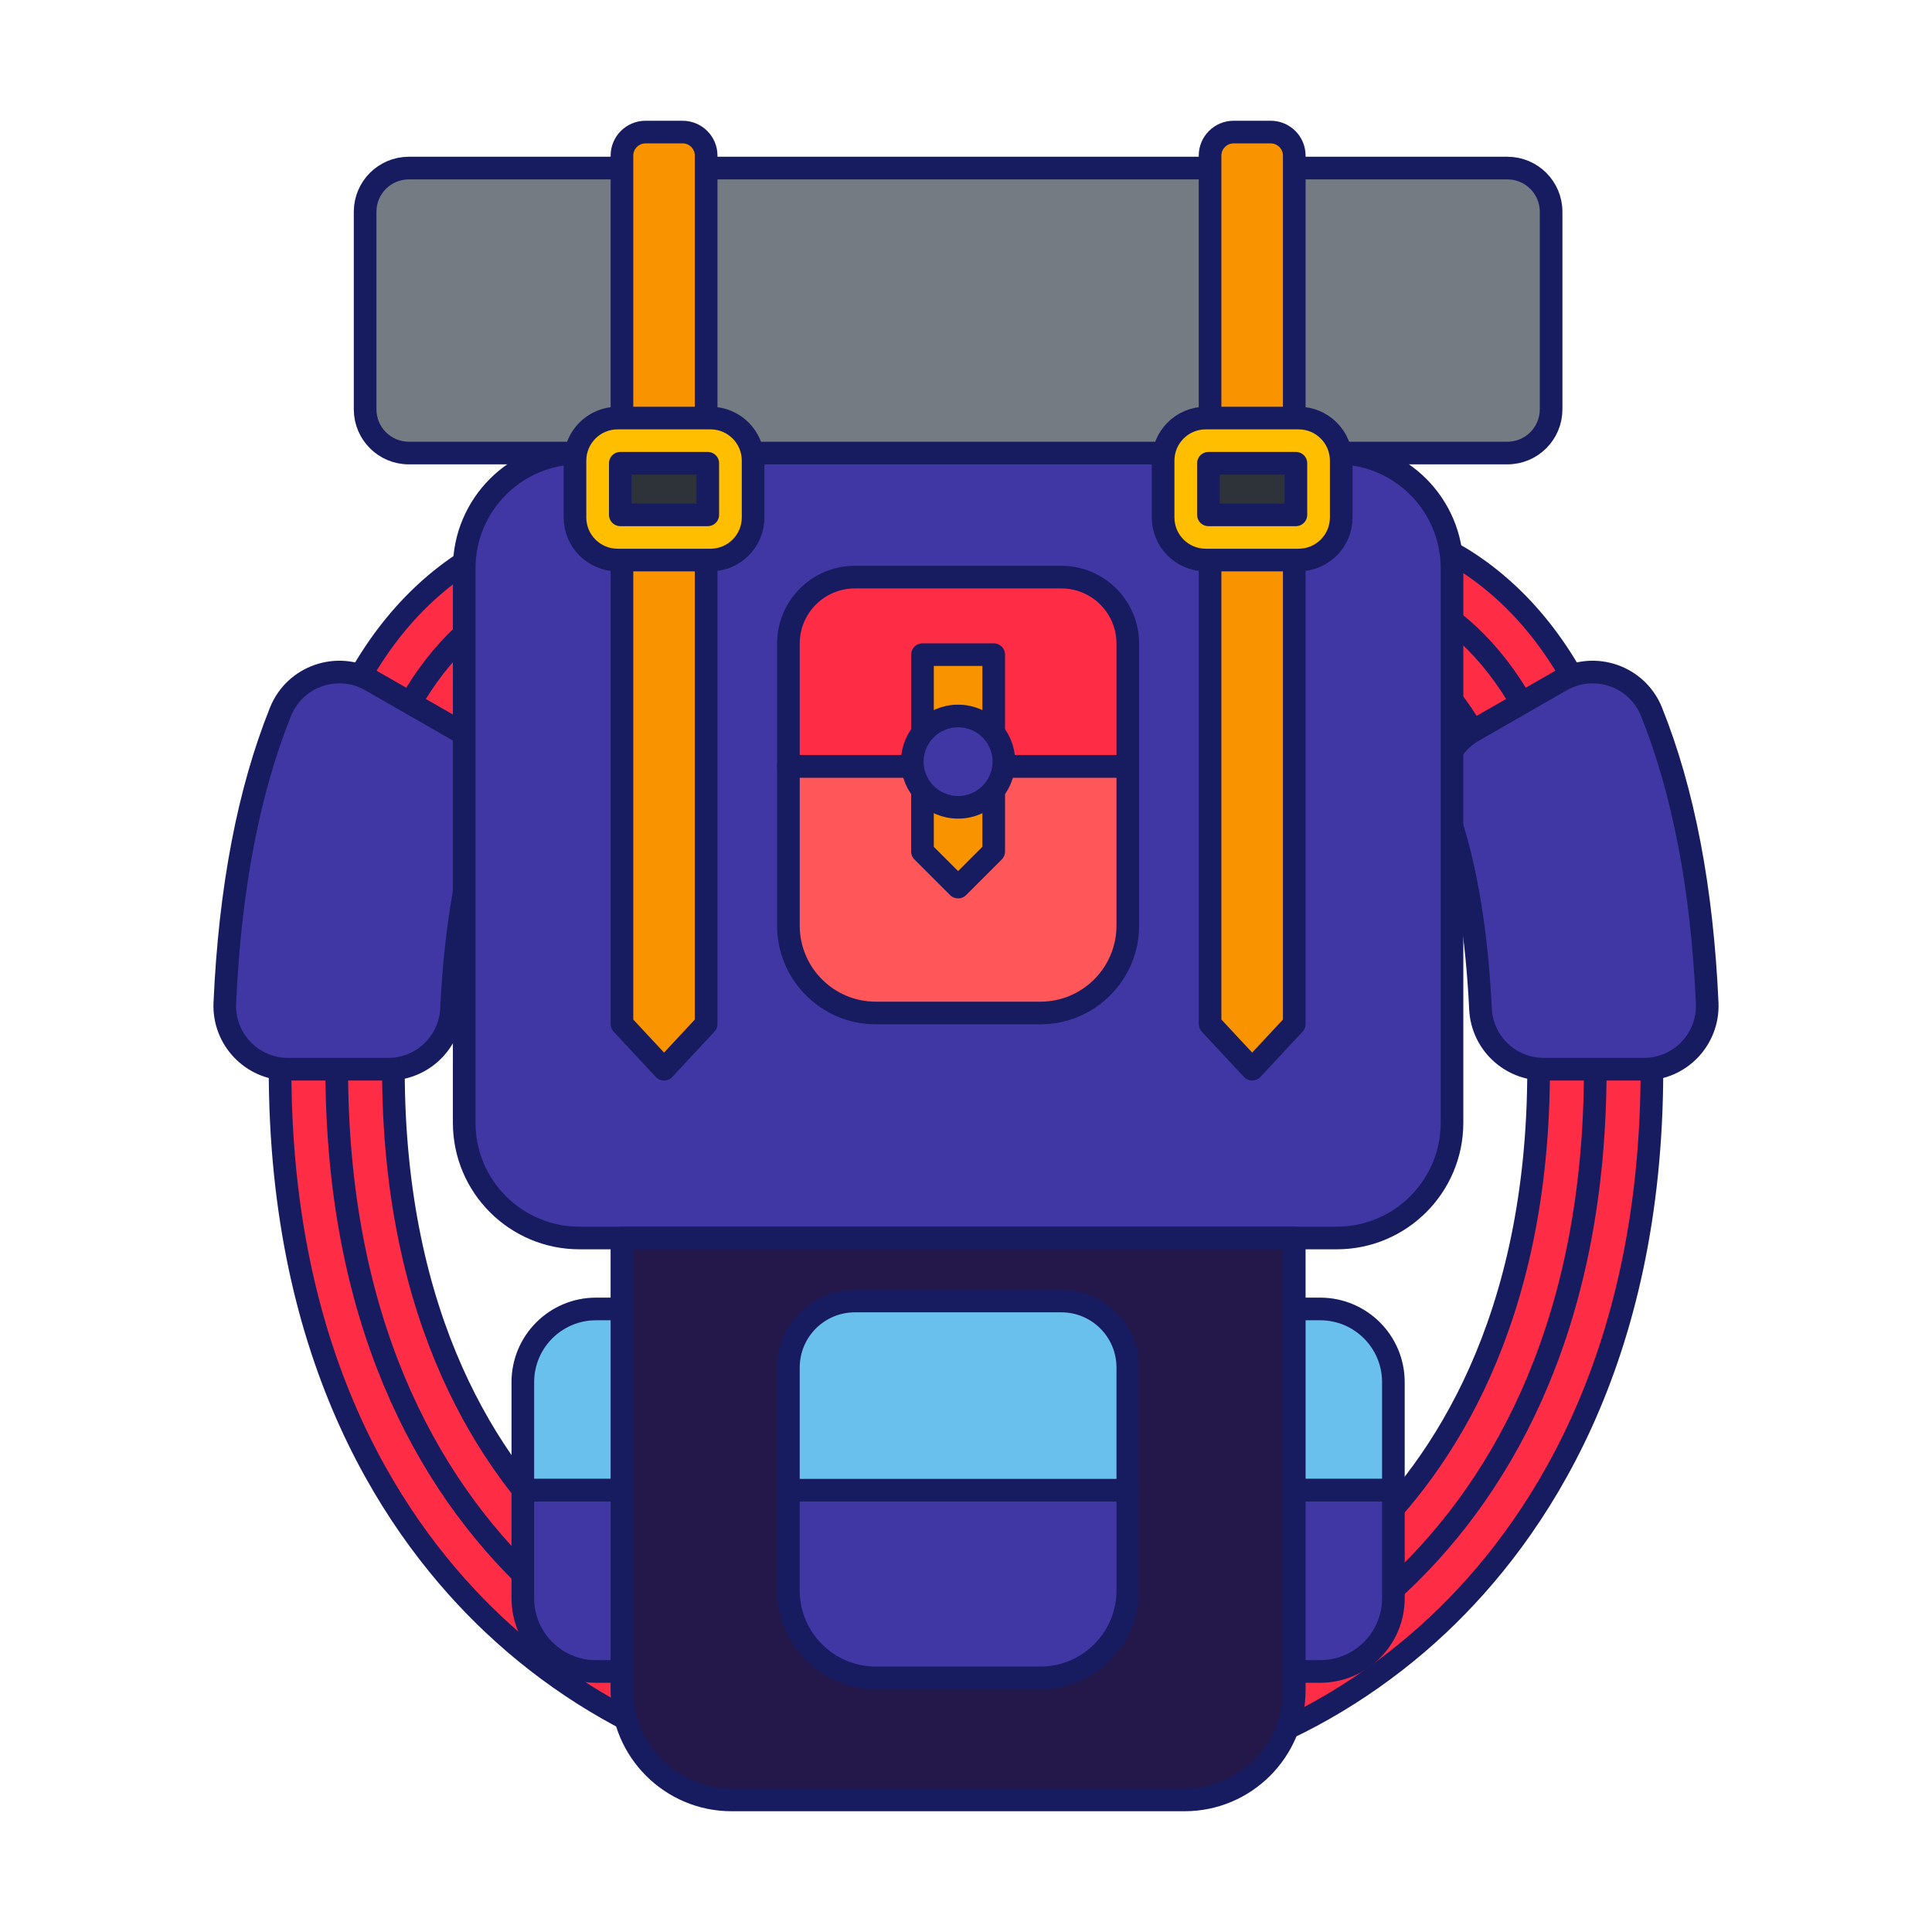
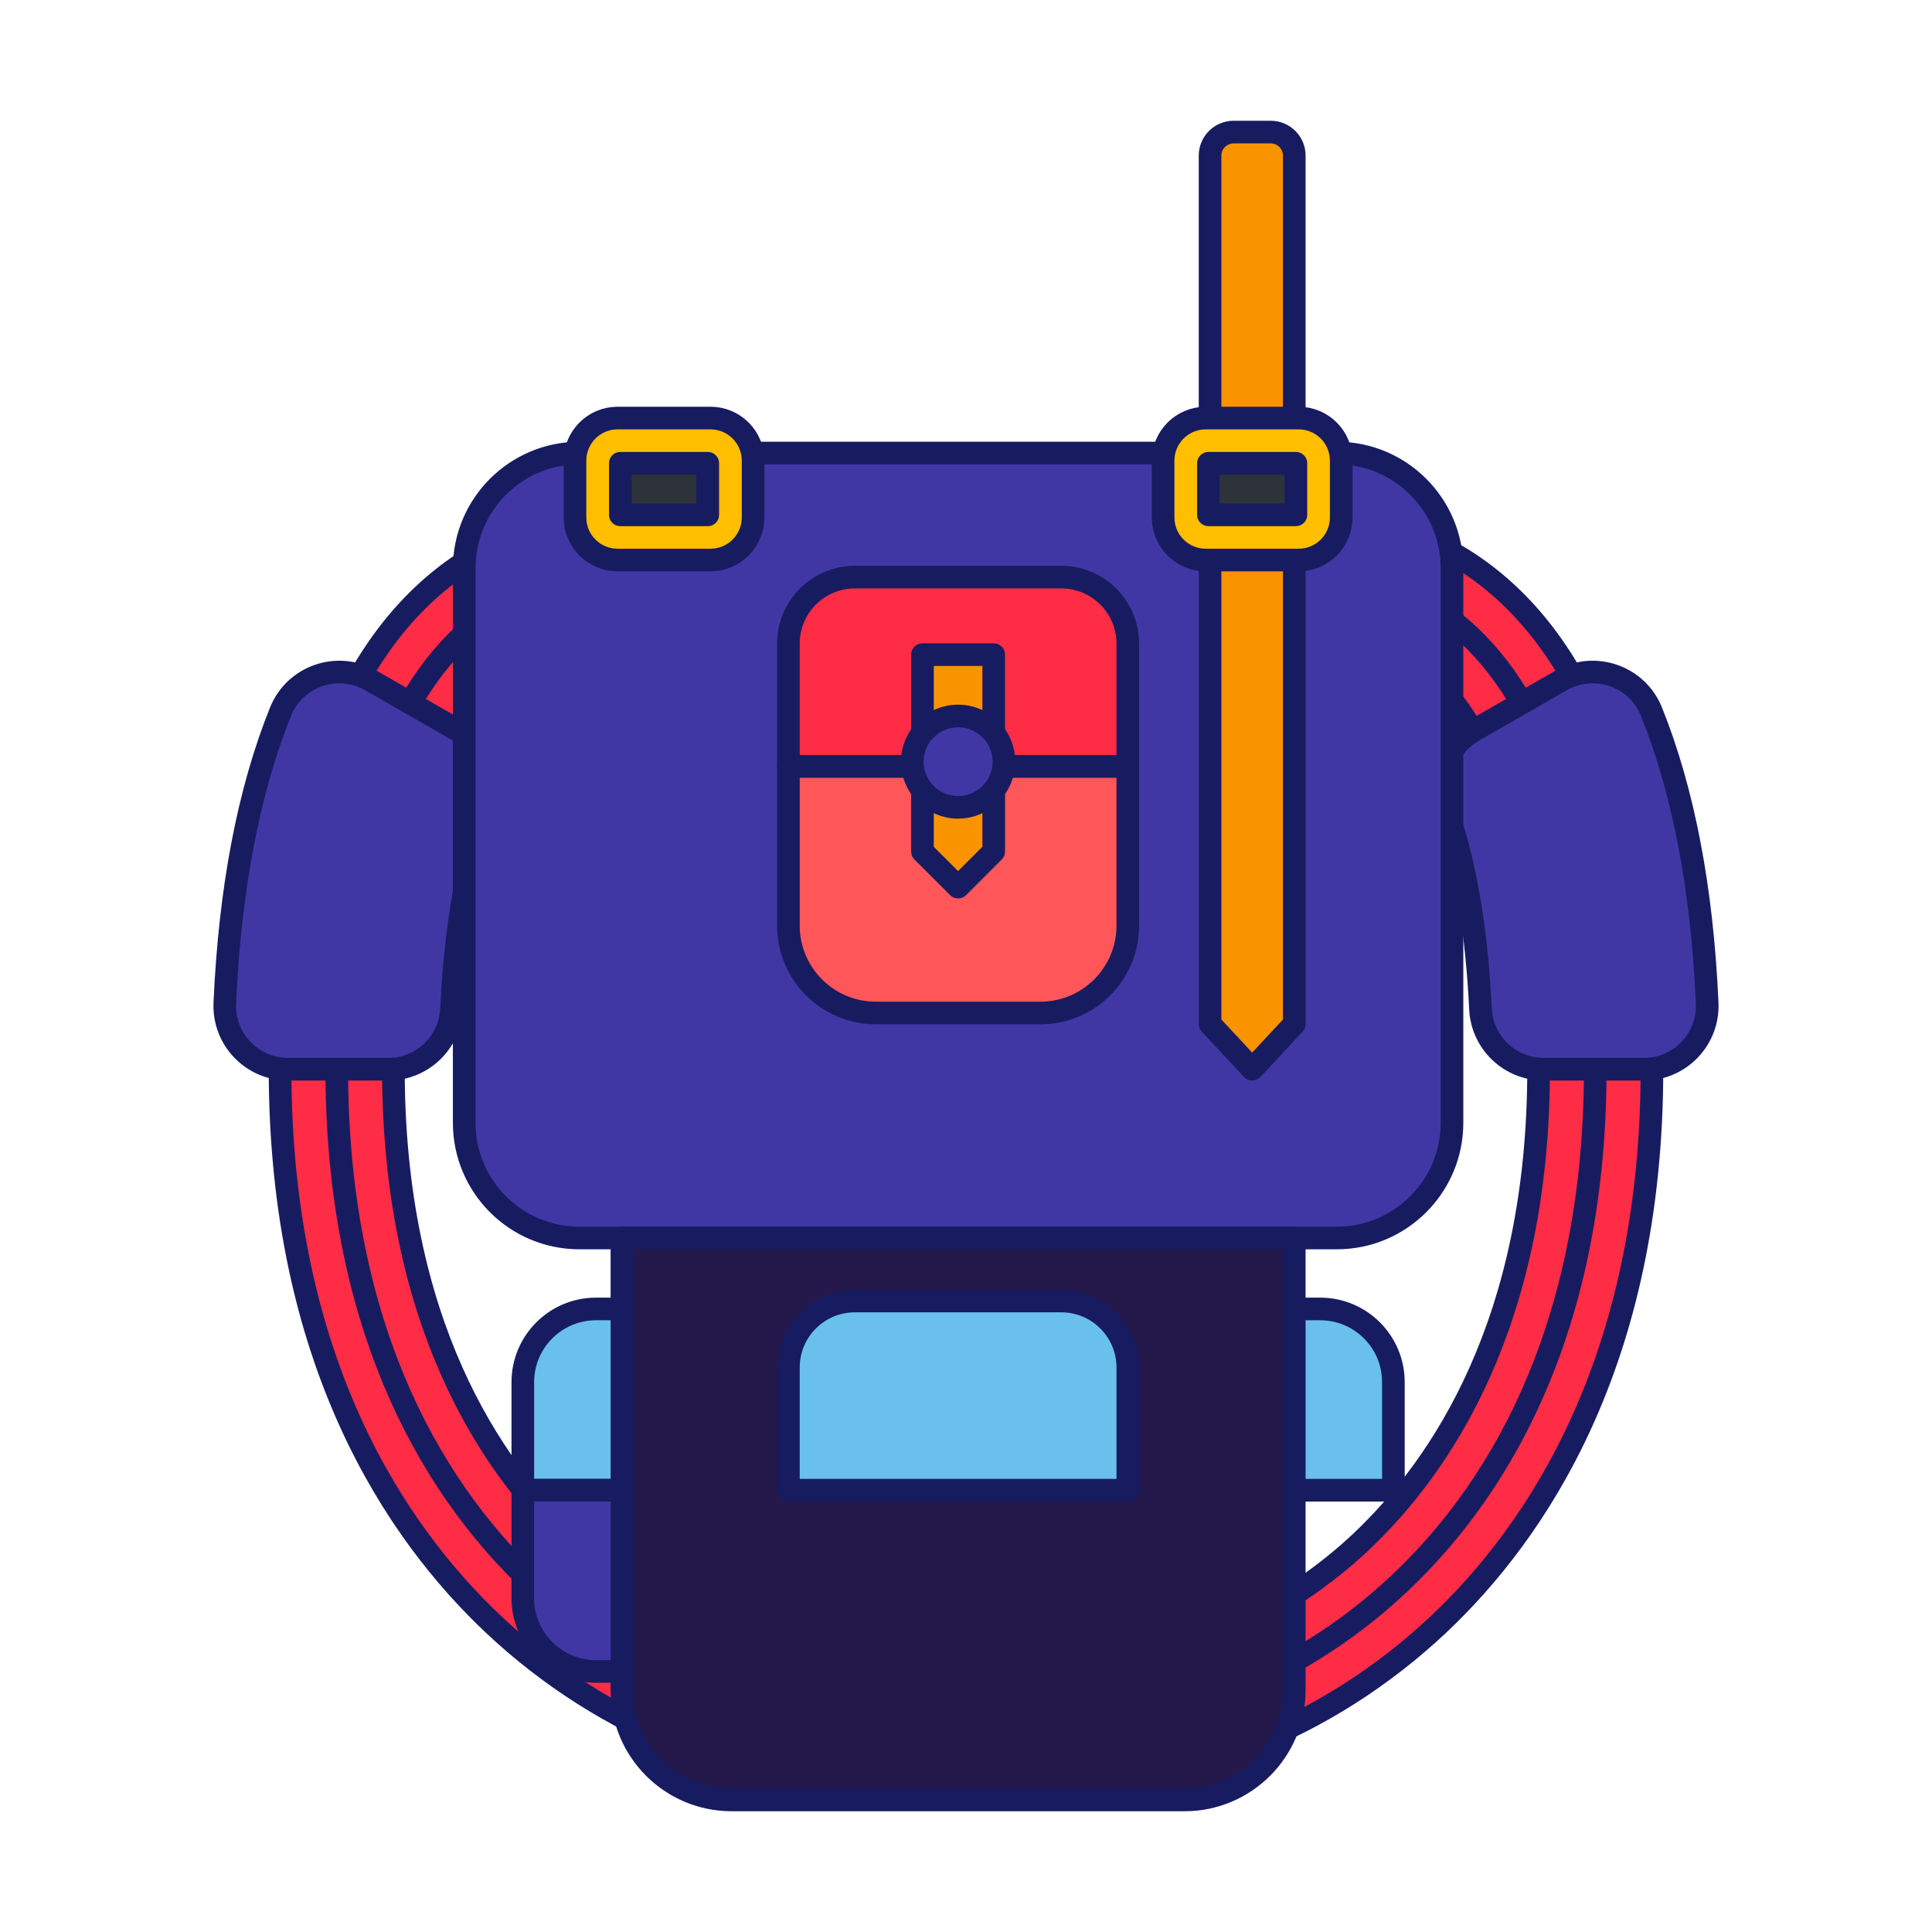
<svg xmlns="http://www.w3.org/2000/svg" version="1.1" x="0px" y="0px" viewBox="0 0 1024 1024" style="enable-background:new 0 0 1024 1024;" xml:space="preserve">
  <style type="text/css">
	.st0{fill:#24174A;}
	.st1{fill:#4137A4;}
	.st2{fill:#6AC0EC;}
	.st3{fill:#FFBE00;}
	.st4{fill:#150D2B;}
	.st5{fill:#00CA7F;}
	.st6{fill:#00966F;}
	.st7{fill:#FF2C46;}
	.st8{fill:#F99300;}
	.st9{fill:#FF565A;}
	.st10{fill:#8988DA;}
	.st11{fill:#601986;}
	.st12{fill:#2F2457;}
	.st13{fill:#474E54;}
	.st14{fill:#FDE165;stroke:#171C61;stroke-width:12;stroke-linecap:round;stroke-linejoin:round;stroke-miterlimit:10;}
	.st15{fill:#FDE165;}
	.st16{fill:#B4E3F3;}
	.st17{fill:#2E3339;}
	.st18{fill:#747B83;}
	.st19{fill:#2E323B;}
	.st20{fill:#FF2C46;stroke:#171C61;stroke-width:12;stroke-linecap:round;stroke-linejoin:round;stroke-miterlimit:10;}
	.st21{fill:#00CA7F;stroke:#171C61;stroke-width:12;stroke-linecap:round;stroke-linejoin:round;stroke-miterlimit:10;}
	.st22{fill:#A8A1F5;}
	.st23{fill:#FFBE00;stroke:#171C61;stroke-width:12;stroke-linecap:round;stroke-linejoin:round;stroke-miterlimit:10;}
	.st24{fill:none;stroke:#171C61;stroke-width:12;stroke-linecap:round;stroke-linejoin:round;stroke-miterlimit:10;}
	.st25{fill:#24174A;stroke:#171C61;stroke-width:12;stroke-linecap:round;stroke-linejoin:round;stroke-miterlimit:10;}
	
		.st26{fill:none;stroke:#171C61;stroke-width:12;stroke-linecap:round;stroke-linejoin:round;stroke-miterlimit:10;stroke-dasharray:10,40;}
	.st27{fill:none;stroke:#171C61;stroke-width:12;stroke-linecap:round;stroke-linejoin:round;}
	.st28{fill:none;stroke:#171C61;stroke-width:12;stroke-linecap:round;stroke-linejoin:round;stroke-dasharray:9.882,39.529;}
	.st29{fill:#A8A1F5;stroke:#171C61;stroke-width:12;stroke-linecap:round;stroke-linejoin:round;stroke-miterlimit:10;}
	.st30{fill:none;}
	.st31{fill:#FFFFFF;}
	
		.st32{fill:none;stroke:#FDE165;stroke-width:12;stroke-linecap:round;stroke-linejoin:round;stroke-miterlimit:10;stroke-dasharray:10,30;}
	.st33{fill:none;stroke:#A8A1F5;stroke-width:12;stroke-linecap:round;stroke-linejoin:round;stroke-miterlimit:10;}
	.st34{fill:#FF565A;stroke:#171C61;stroke-width:12;stroke-linecap:round;stroke-linejoin:round;stroke-miterlimit:10;}
	.st35{fill:#4137A4;stroke:#171C61;stroke-width:12;stroke-linecap:round;stroke-linejoin:round;stroke-miterlimit:10;}
	.st36{fill:#6AC0EC;stroke:#171C61;stroke-width:12;stroke-linecap:round;stroke-linejoin:round;stroke-miterlimit:10;}
	.st37{fill:#150D2B;stroke:#171C61;stroke-width:12;stroke-linecap:round;stroke-linejoin:round;stroke-miterlimit:10;}
	.st38{fill:#00966F;stroke:#171C61;stroke-width:12;stroke-linecap:round;stroke-linejoin:round;stroke-miterlimit:10;}
	.st39{fill:#F99300;stroke:#171C61;stroke-width:12;stroke-linecap:round;stroke-linejoin:round;stroke-miterlimit:10;}
	.st40{fill:#8988DA;stroke:#171C61;stroke-width:12;stroke-linecap:round;stroke-linejoin:round;stroke-miterlimit:10;}
	.st41{fill:#601986;stroke:#231815;stroke-width:3;stroke-linecap:round;stroke-linejoin:round;stroke-miterlimit:10;}
	.st42{fill:#2F2457;stroke:#231815;stroke-width:3;stroke-linecap:round;stroke-linejoin:round;stroke-miterlimit:10;}
	.st43{fill:#474E54;stroke:#171C61;stroke-width:12;stroke-linecap:round;stroke-linejoin:round;stroke-miterlimit:10;}
	.st44{fill:#B4E3F3;stroke:#171C61;stroke-width:12;stroke-linecap:round;stroke-linejoin:round;stroke-miterlimit:10;}
	.st45{fill:#2E3339;stroke:#171C61;stroke-width:12;stroke-linecap:round;stroke-linejoin:round;stroke-miterlimit:10;}
	.st46{fill:#747B83;stroke:#171C61;stroke-width:12;stroke-linecap:round;stroke-linejoin:round;stroke-miterlimit:10;}
	.st47{fill:#2E323B;stroke:#171C61;stroke-width:12;stroke-linecap:round;stroke-linejoin:round;stroke-miterlimit:10;}
	.st48{fill:#FFFFFF;stroke:#171C61;stroke-width:12;stroke-linecap:round;stroke-linejoin:round;stroke-miterlimit:10;}
</style>
  <g id="图层_1">
</g>
  <g id="图层_2">
    <g>
      <path class="st20" d="M446.11,941.84c-25.99,0-55.57-5.98-84.36-17.17c-36.19-14.05-70.79-36.05-100.06-63.6    c-51.67-48.64-113.25-139.19-113.25-294.37c0-127.19,28.94-214.72,86.03-260.18c53.93-42.94,112.16-30.41,114.61-29.86    l-13.29,58.41l0.36,0.08c-1.38-0.28-34.11-6.43-65.15,18.93c-28.51,23.3-62.49,79.11-62.49,212.61    c0,133.84,51.35,210.27,94.42,250.82c36.27,34.15,96.36,67.27,148.84,64.26c16.57-0.97,30.76,11.67,31.71,28.18    c0.95,16.51-11.71,30.67-28.27,31.61C452.25,941.76,449.2,941.84,446.11,941.84z" />
      <path class="st24" d="M342.45,305.88c0,0-163.96-37.06-163.96,260.83c0,261.83,185.25,350.12,275.02,344.99" />
      <path class="st35" d="M205.8,566.7h-53.13c-19.16,0-34.36-15.98-33.51-35.06c2.7-60.62,12.59-112.31,29.53-154.43    c7.59-18.88,30.19-26.69,47.87-16.55l46.52,26.68c14.12,8.1,20.39,25.15,14.8,40.4c-11.9,32.45-16.87,71.75-18.57,107.03    C238.45,552.63,223.74,566.7,205.8,566.7z" />
      <path class="st20" d="M577.89,941.84c25.99,0,55.57-5.98,84.36-17.17c36.19-14.05,70.79-36.05,100.06-63.6    c51.67-48.64,113.25-139.19,113.25-294.37c0-127.19-28.94-214.72-86.03-260.18c-53.93-42.94-112.16-30.41-114.61-29.86    l13.29,58.41l-0.36,0.08c1.38-0.28,34.11-6.43,65.15,18.93c28.51,23.3,62.49,79.11,62.49,212.61    c0,133.84-51.35,210.27-94.42,250.82c-36.27,34.15-96.36,67.27-148.84,64.26c-16.57-0.97-30.76,11.67-31.71,28.18    c-0.95,16.51,11.71,30.67,28.27,31.61C571.75,941.76,574.8,941.84,577.89,941.84z" />
      <path class="st24" d="M681.55,305.88c0,0,163.96-37.06,163.96,260.83c0,261.83-185.25,350.12-275.02,344.99" />
      <path class="st35" d="M818.2,566.7h53.13c19.16,0,34.36-15.98,33.51-35.06c-2.7-60.62-12.59-112.31-29.53-154.43    c-7.59-18.88-30.19-26.69-47.87-16.55l-46.52,26.68c-14.12,8.1-20.39,25.15-14.8,40.4c11.9,32.45,16.87,71.75,18.57,107.03    C785.55,552.63,800.26,566.7,818.2,566.7z" />
      <path class="st35" d="M708.51,656.16H307.12c-33.73,0-61.08-27.34-61.08-61.08V301.2c0-33.73,27.34-61.08,61.08-61.08h401.39    c33.73,0,61.08,27.34,61.08,61.08v293.89C769.58,628.81,742.24,656.16,708.51,656.16z" />
      <path class="st34" d="M551.42,536.91h-87.21c-25.59,0-46.34-20.75-46.34-46.34v-84.41h179.89v84.41    C597.76,516.16,577.01,536.91,551.42,536.91z" />
      <path class="st20" d="M562.51,305.88H453.12c-19.47,0-35.25,15.78-35.25,35.25v65.03h179.89v-65.03    C597.76,321.66,581.98,305.88,562.51,305.88z" />
      <path class="st39" d="M507.84,470.16h-0.06c-7.36-7.36-11.49-11.49-18.85-18.85V346.98h37.76v104.33    C519.33,458.67,515.21,462.8,507.84,470.16z" />
      <ellipse class="st35" cx="507.81" cy="403.69" rx="24.27" ry="24.2" />
-       <path class="st46" d="M798.94,240.12H216.69c-12.8,0-23.17-10.37-23.17-23.17v-104.7c0-12.8,10.37-23.17,23.17-23.17h582.26    c12.8,0,23.17,10.37,23.17,23.17v104.7C822.11,229.75,811.74,240.12,798.94,240.12z" />
      <g>
        <g>
-           <path class="st39" d="M374.27,542.74l-22.31,23.96l-22.31-23.96V82.46c0-6.88,5.6-12.46,12.5-12.46h19.63      c6.9,0,12.5,5.58,12.5,12.46V542.74z" />
          <path class="st23" d="M376.59,296.83h-49.27c-12.46,0-22.57-10.1-22.57-22.57v-30.11c0-12.46,10.1-22.57,22.57-22.57h49.27      c12.46,0,22.57,10.1,22.57,22.57v30.11C399.16,286.73,389.05,296.83,376.59,296.83z" />
          <rect x="338.29" y="236.03" transform="matrix(-1.836970e-16 1 -1 -1.836970e-16 611.162 -92.747)" class="st45" width="27.33" height="46.35" />
        </g>
        <g>
          <path class="st39" d="M685.99,542.74l-22.31,23.96l-22.32-23.96V82.46c0-6.88,5.6-12.46,12.5-12.46h19.63      c6.9,0,12.5,5.58,12.5,12.46V542.74z" />
          <path class="st23" d="M688.31,296.83h-49.27c-12.46,0-22.57-10.1-22.57-22.57v-30.11c0-12.46,10.1-22.57,22.57-22.57h49.27      c12.46,0,22.57,10.1,22.57,22.57v30.11C710.88,286.73,700.78,296.83,688.31,296.83z" />
          <rect x="650.01" y="236.03" transform="matrix(-1.836970e-16 1 -1 -1.836970e-16 922.883 -404.468)" class="st45" width="27.33" height="46.35" />
        </g>
      </g>
      <path class="st25" d="M627.81,954h-240c-32.13,0-58.18-26.05-58.18-58.18V656.16h356.35v239.66    C685.99,927.95,659.94,954,627.81,954z" />
-       <path class="st35" d="M551.42,889.3h-87.21c-25.59,0-46.34-20.75-46.34-46.34v-53.12h179.89v53.12    C597.76,868.56,577.01,889.3,551.42,889.3z" />
      <path class="st36" d="M562.51,689.56H453.12c-19.47,0-35.25,15.78-35.25,35.25v65.03h179.89v-65.03    C597.76,705.35,581.98,689.56,562.51,689.56z" />
      <path class="st36" d="M329.64,789.84h-52.53v-57.27c0-21.43,17.37-38.8,38.8-38.8h13.73V789.84z" />
      <path class="st35" d="M329.64,789.84h-52.53v57.27c0,21.43,17.37,38.8,38.8,38.8h13.73V789.84z" />
      <path class="st36" d="M685.99,789.84h52.53v-57.27c0-21.43-17.37-38.8-38.8-38.8h-13.73V789.84z" />
-       <path class="st35" d="M685.99,789.84h52.53v57.27c0,21.43-17.37,38.8-38.8,38.8h-13.73V789.84z" />
    </g>
  </g>
</svg>